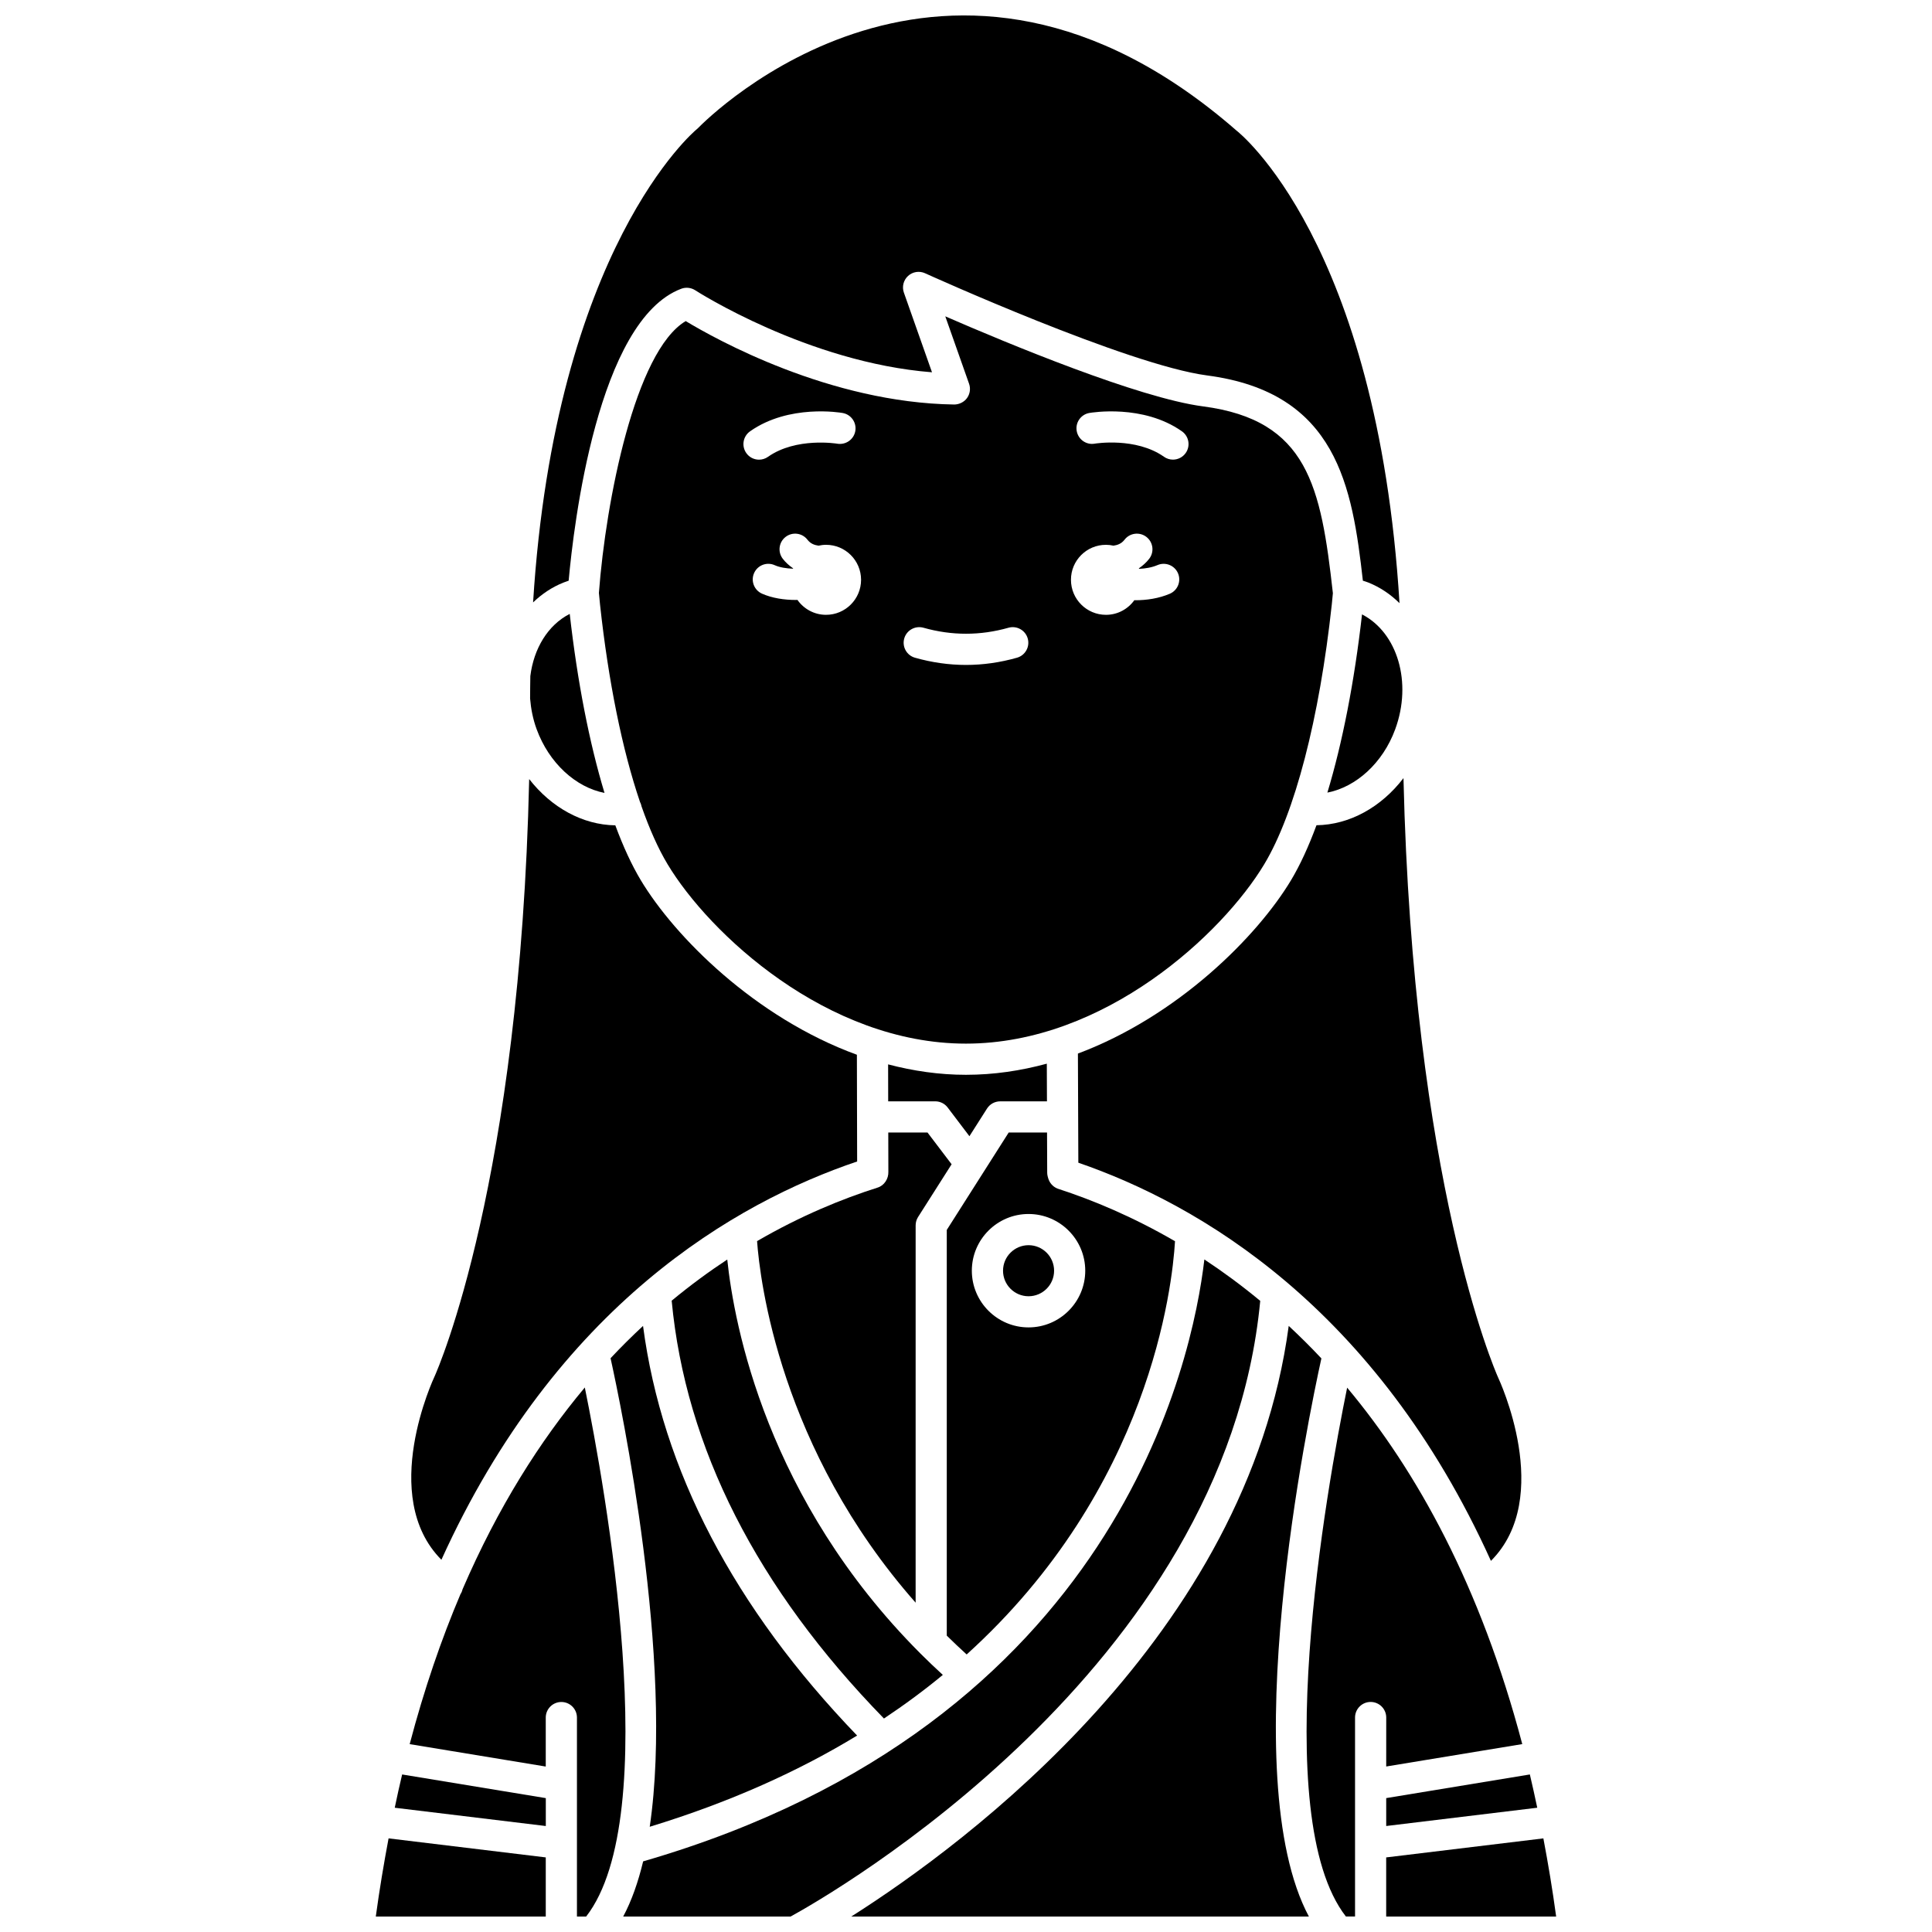
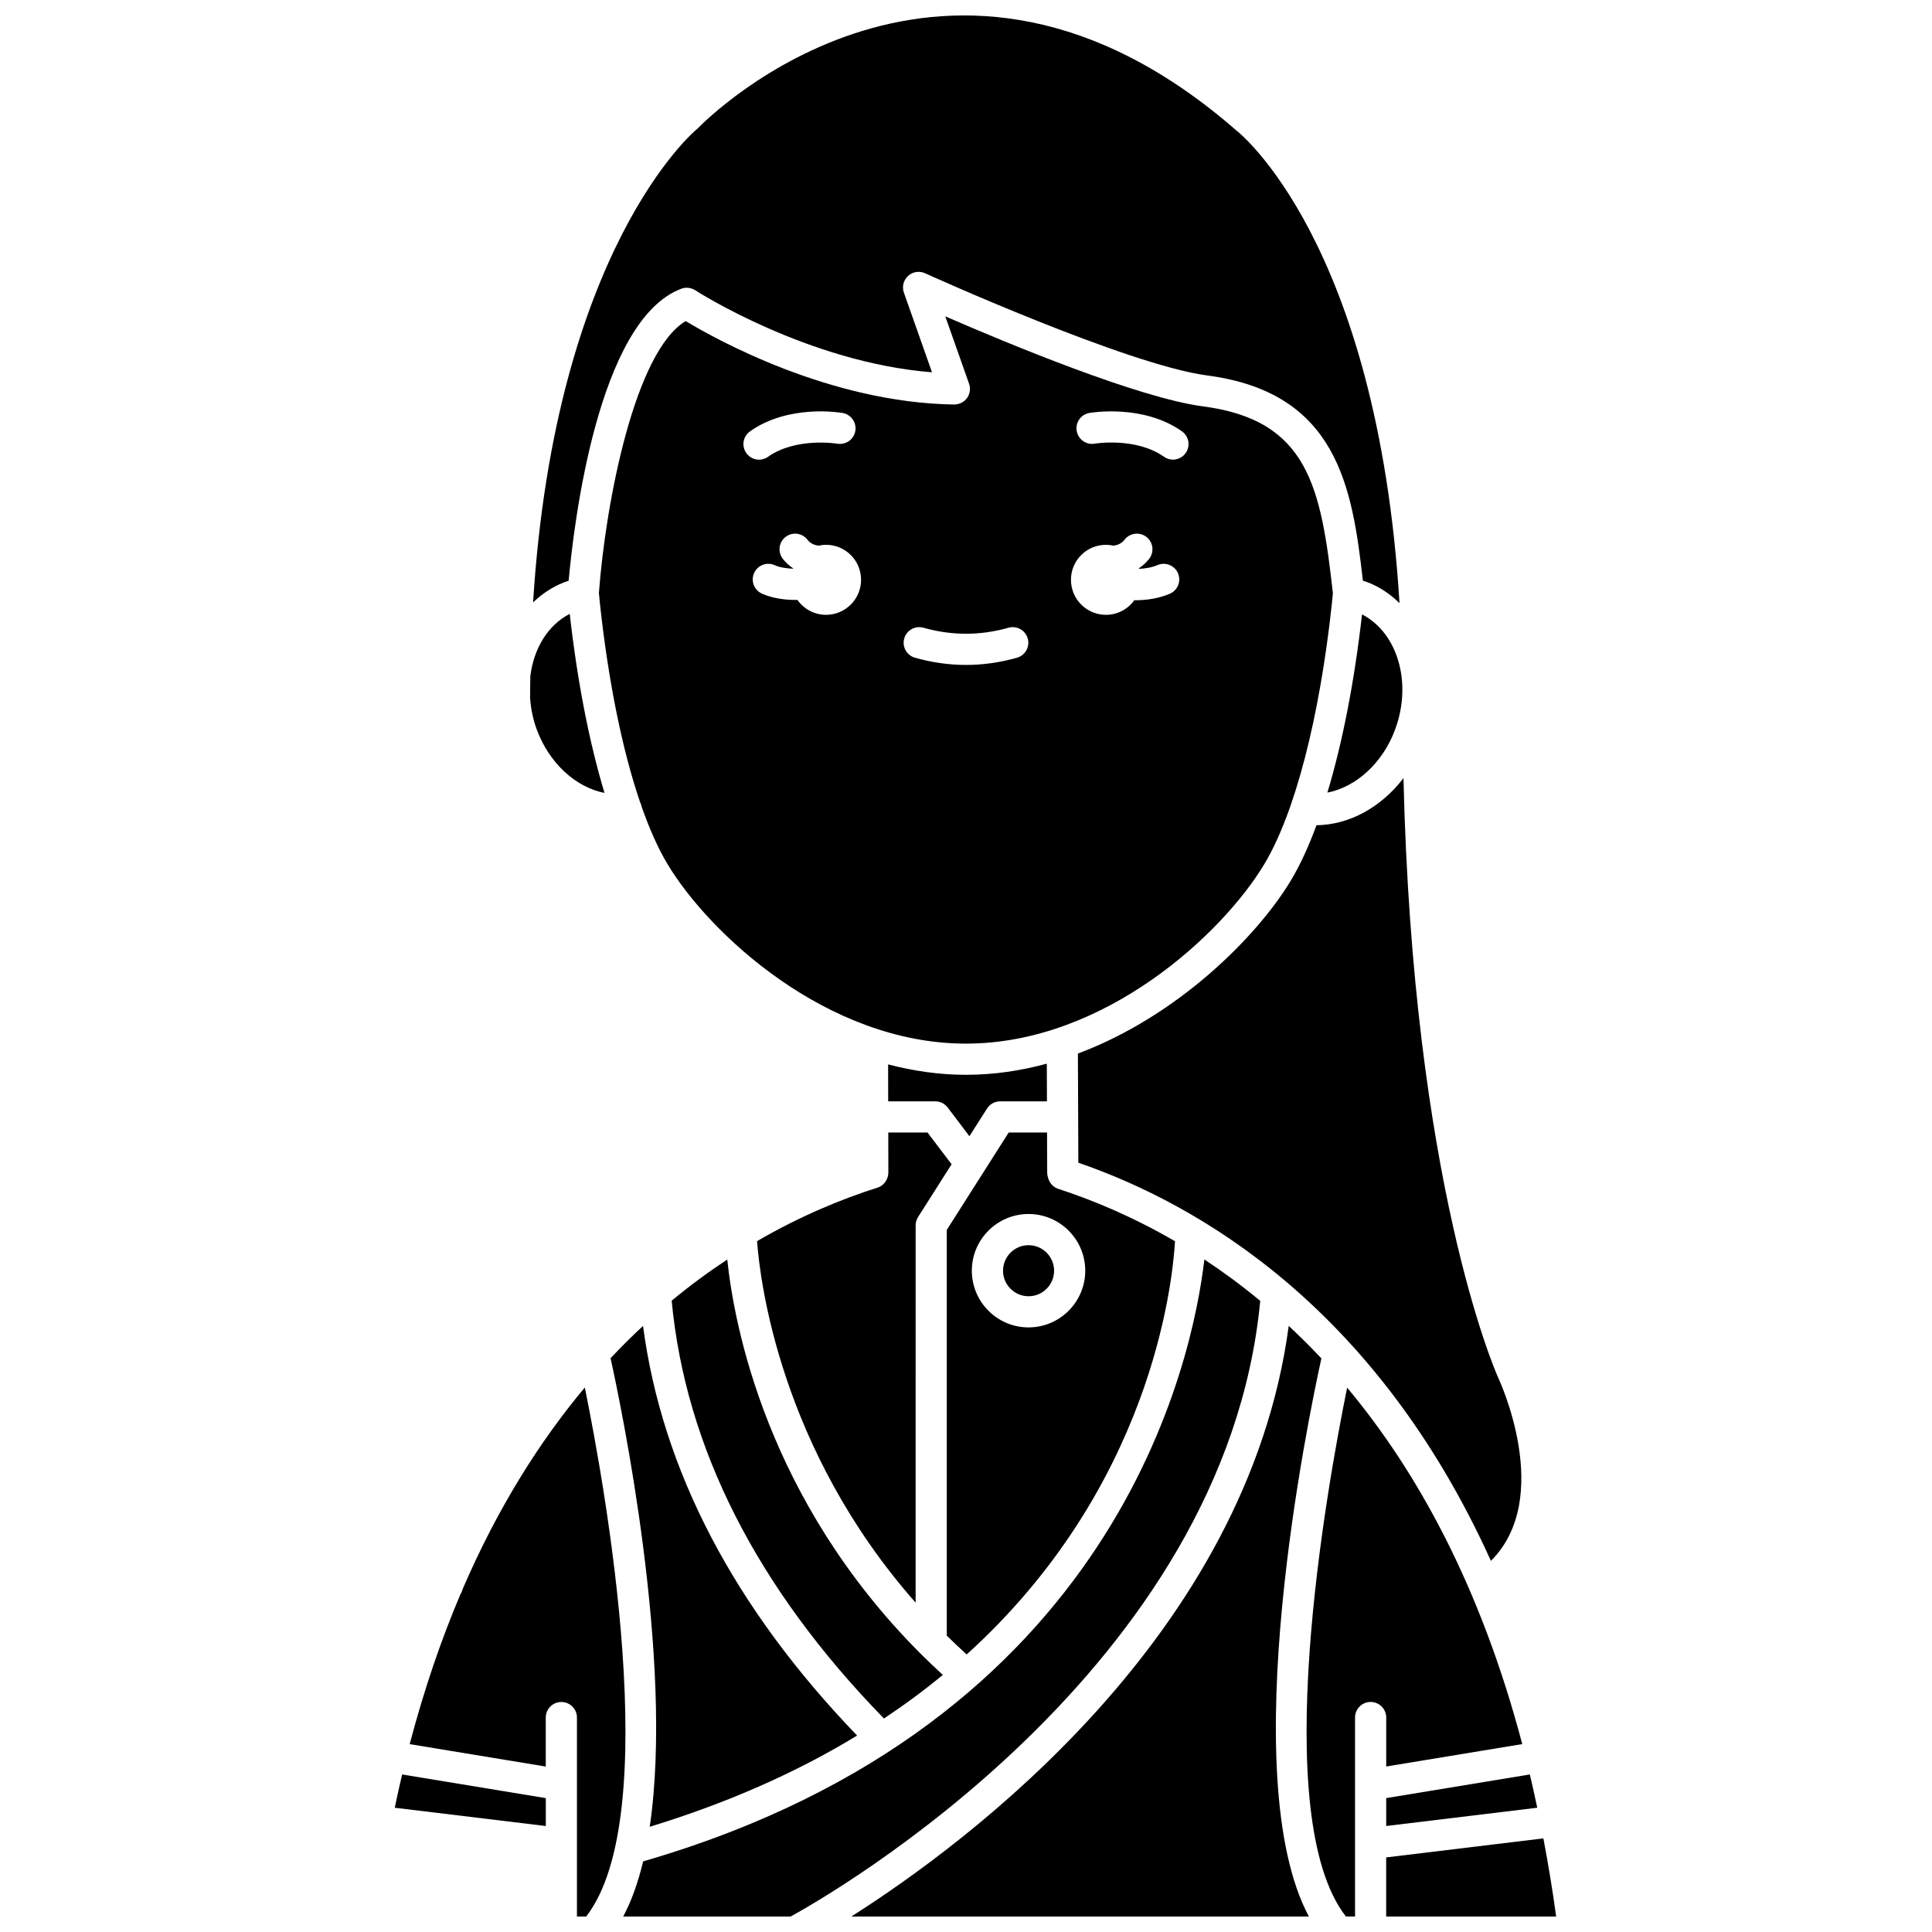
<svg xmlns="http://www.w3.org/2000/svg" width="800px" height="800px" version="1.1" viewBox="144 144 512 512">
  <defs>
    <clipPath id="g">
      <path d="m309 477h169v174.9h-169z" />
    </clipPath>
    <clipPath id="f">
      <path d="m369 495h126v156.9h-126z" />
    </clipPath>
    <clipPath id="e">
      <path d="m252 511h58v140.9h-58z" />
    </clipPath>
    <clipPath id="d">
      <path d="m490 511h58v140.9h-58z" />
    </clipPath>
    <clipPath id="c">
      <path d="m511 631h46v20.902h-46z" />
    </clipPath>
    <clipPath id="b">
-       <path d="m243 631h46v20.902h-46z" />
-     </clipPath>
+       </clipPath>
    <clipPath id="a">
      <path d="m285 148.09h230v155.91h-230z" />
    </clipPath>
  </defs>
  <path d="m396.86 251.2c-32.988-0.473-63.176-17.301-71.137-22.109-13.395 7.965-21.172 47.613-23.008 72.031l0.301 3.102c2.219 20.445 5.914 38.543 10.582 52.281 0.195 0.367 0.34 0.773 0.418 1.203 2.121 6.047 4.43 11.207 6.883 15.297 11.035 18.391 42.262 47.566 79.078 47.566 36.82 0 68.043-29.176 79.078-47.566 8.09-13.477 14.602-38.559 17.883-68.82l0.289-2.984c-3.16-28.32-6.625-45.867-34.398-49.504-17.113-2.242-51.957-16.746-68.32-23.863l6.305 17.867c0.449 1.277 0.246 2.688-0.543 3.789-0.785 1.094-2.144 1.715-3.41 1.711zm-54.09 7.106c10.301-7.266 23.961-4.965 24.539-4.859 2.246 0.398 3.746 2.535 3.356 4.785-0.398 2.242-2.519 3.723-4.777 3.356-0.113-0.02-10.895-1.785-18.359 3.473-0.723 0.512-1.555 0.758-2.375 0.758-1.297 0-2.578-0.605-3.379-1.75-1.316-1.871-0.871-4.449 0.996-5.762zm20.141 48.629c-3.141 0-5.902-1.57-7.586-3.957-0.125 0-0.238 0.02-0.363 0.02-3.117 0-6.348-0.48-9.031-1.676-2.082-0.934-3.016-3.375-2.086-5.457 0.93-2.086 3.371-3.019 5.457-2.086 1.355 0.605 3.102 0.871 4.852 0.934 0.012-0.031 0.02-0.066 0.031-0.098-1.012-0.707-1.957-1.512-2.746-2.543-1.387-1.809-1.051-4.398 0.762-5.793 1.805-1.387 4.398-1.055 5.793 0.762 0.785 1.02 1.82 1.418 2.926 1.566 0.645-0.141 1.309-0.227 1.996-0.227 5.121 0 9.277 4.156 9.277 9.277-0.004 5.117-4.16 9.277-9.281 9.277zm69.77-53.492c0.578-0.098 14.23-2.402 24.539 4.859 1.867 1.312 2.312 3.891 1 5.754-0.805 1.145-2.082 1.75-3.379 1.75-0.82 0-1.652-0.242-2.375-0.758-7.465-5.258-18.246-3.496-18.359-3.473-2.242 0.398-4.379-1.121-4.769-3.367-0.395-2.234 1.102-4.367 3.344-4.766zm4.402 34.938c0.688 0 1.352 0.086 1.996 0.227 1.105-0.148 2.137-0.547 2.926-1.566 1.383-1.812 3.981-2.152 5.793-0.762 1.809 1.387 2.152 3.981 0.762 5.793-0.793 1.031-1.734 1.84-2.742 2.543 0.016 0.047 0.027 0.09 0.043 0.137 1.664-0.074 3.379-0.352 4.898-1 2.09-0.895 4.523 0.074 5.426 2.172 0.895 2.094-0.074 4.523-2.172 5.426-2.875 1.23-6.094 1.719-9.133 1.719-0.09 0-0.172-0.012-0.262-0.016-1.684 2.344-4.414 3.883-7.523 3.883-5.121 0-9.277-4.156-9.277-9.277-0.012-5.121 4.137-9.277 9.266-9.277zm-25.82 21.977c2.184-0.617 4.477 0.652 5.098 2.848 0.625 2.195-0.652 4.477-2.848 5.098-4.477 1.273-9.031 1.914-13.516 1.914s-9.039-0.645-13.516-1.914c-2.195-0.621-3.469-2.902-2.848-5.098 0.621-2.199 2.914-3.461 5.098-2.848 7.5 2.121 15.039 2.121 22.531 0z" />
  <path d="m393.86 587.87c-2.055-1.883-4.043-3.781-5.953-5.688-0.027-0.027-0.059-0.055-0.082-0.082-40.656-40.762-49.273-86.945-51.094-104.31-4.871 3.207-9.805 6.828-14.73 10.906 3.664 38.945 22.578 76.176 56.254 110.73 5.594-3.731 10.797-7.586 15.605-11.559z" />
  <path d="m371.14 603.94c-32.598-33.859-51.68-70.312-56.73-108.56-2.887 2.688-5.762 5.523-8.605 8.562 2.793 12.648 16.891 80.09 10.379 124.17 21.449-6.547 39.605-14.824 54.957-24.168z" />
  <path d="m492.88 362.7c-2.09 5.652-4.348 10.57-6.742 14.562-8.871 14.781-29.844 35.957-56.48 45.945l0.113 28.922c31.84 10.98 78.898 38.219 109.34 105.52 16.855-16.828 2.07-48.242 1.91-48.582-1.02-2.289-22.578-51.992-25.086-158.86-5.875 7.688-14.262 12.371-23.059 12.492z" />
  <path d="m511.36 627.91 40.027-4.844c-0.633-2.984-1.277-5.941-1.961-8.816l-38.066 6.266z" />
  <path d="m379.36 426.07 0.02 9.793h12.469c1.293 0 2.512 0.602 3.293 1.637l5.766 7.606 4.66-7.324c0.762-1.195 2.07-1.914 3.488-1.914h12.398l-0.039-9.984c-6.871 1.867-14.043 2.949-21.43 2.949-7.106 0.004-14-1.027-20.625-2.762z" />
  <path d="m389.8 444.13h-10.398l0.023 10.406c0.062 1.844-1.07 3.629-2.856 4.191-9.414 2.984-20.387 7.477-31.938 14.18 0.75 10.371 6.074 55.074 42.02 95.82l0.004-99.992c0-0.785 0.223-1.555 0.645-2.219l8.887-13.977z" />
  <g clip-path="url(#g)">
    <path d="m477.97 488.74c-4.957-4.106-9.91-7.746-14.801-10.969-3.109 26.734-23.059 123.09-148.73 159.51-1.312 5.469-3.039 10.414-5.281 14.617h44.367c10.254-5.617 115.18-65.488 124.45-163.16z" />
  </g>
  <g clip-path="url(#f)">
    <path d="m494.18 503.99c-2.863-3.059-5.754-5.906-8.656-8.613-10.961 82.023-85.316 137.1-115.92 156.52h121.26c-19.906-37.336-0.09-132.47 3.32-147.91z" />
  </g>
  <g clip-path="url(#e)">
    <path d="m298.98 511.7c-11.844 14.152-22.988 31.668-32.379 53.434-0.117 0.449-0.273 0.895-0.551 1.301-0.004 0.004-0.008 0.004-0.008 0.008-5.078 11.949-9.621 25.176-13.473 39.77l36.062 5.941v-12.977c0-2.281 1.852-4.133 4.133-4.133s4.133 1.852 4.133 4.133v52.73h2.438c20.707-26.617 5.074-113.56-0.355-140.21z" />
  </g>
  <g clip-path="url(#d)">
    <path d="m511.36 612.14 36.055-5.938c-11.066-41.891-27.895-72.324-46.41-94.457-5.438 26.723-21.016 113.55-0.328 140.15h2.422v-52.73c0-2.281 1.852-4.133 4.133-4.133s4.133 1.852 4.133 4.133z" />
  </g>
  <g clip-path="url(#c)">
    <path d="m553.01 631.19-41.656 5.043v15.668h45.043c-0.969-7.18-2.125-14.039-3.387-20.711z" />
  </g>
  <path d="m248.61 623.07 40.035 4.844v-7.394l-38.074-6.269c-0.691 2.875-1.336 5.836-1.961 8.82z" />
  <path d="m416.58 487.52c3.731 0 6.766-3.035 6.766-6.766s-3.035-6.766-6.766-6.766-6.766 3.035-6.766 6.766 3.035 6.766 6.766 6.766z" />
  <path d="m504.95 306.82c-2.027 17.895-5.195 34.047-9.18 47.227 7.598-1.48 14.68-7.816 17.973-16.777 4.574-12.441 0.582-25.629-8.793-30.449z" />
  <g clip-path="url(#b)">
    <path d="m243.59 651.9h45.043v-15.668l-41.656-5.043c-1.258 6.672-2.41 13.531-3.387 20.711z" />
  </g>
  <g clip-path="url(#a)">
    <path d="m294.7 297.89c1.324-14.676 7.688-69.027 29.84-77.367 1.238-0.461 2.609-0.309 3.711 0.406 0.309 0.203 29.82 19.152 62.738 21.73l-7.449-21.109c-0.555-1.562-0.117-3.301 1.105-4.422 1.219-1.121 2.992-1.402 4.5-0.715 0.531 0.242 53.641 24.316 74.766 27.086 34.449 4.519 38.449 29.473 41.266 54.391 0.492 0.156 0.988 0.305 1.445 0.488 3.148 1.254 5.902 3.144 8.262 5.465-5.894-95.992-42.805-124.95-43.211-125.25-76.633-66.844-140.03-3.383-142.69-0.645-0.125 0.129-0.262 0.254-0.398 0.359-0.398 0.316-37.441 31.32-43.312 125.34 2.316-2.231 5.004-4.047 8.062-5.266 0.445-0.18 0.898-0.344 1.367-0.492z" />
  </g>
  <path d="m455.39 472.94c-11.176-6.496-21.77-10.898-30.895-13.867-1.141-0.371-2.062-1.215-2.527-2.316-0.215-0.504-0.445-1.34-0.449-1.887l-0.043-10.738h-10.164l-16.406 25.809v107.52c1.699 1.676 3.457 3.336 5.269 4.988 48.609-43.984 54.508-97.562 55.215-109.5zm-38.816-7.219c8.285 0 15.027 6.742 15.027 15.027s-6.742 15.027-15.027 15.027-15.027-6.742-15.027-15.027 6.742-15.027 15.027-15.027z" />
  <path d="m304.2 354.13c-4.004-13.23-7.188-29.473-9.215-47.441-5.82 2.969-9.531 9.203-10.441 16.473-0.027 1.973-0.062 3.938-0.062 5.961 0.223 2.695 0.742 5.434 1.738 8.137 3.289 8.973 10.379 15.398 17.98 16.871z" />
-   <path d="m371.15 451.8-0.066-28.281c-27.016-9.855-48.312-31.336-57.273-46.266-2.394-3.992-4.656-8.883-6.746-14.531-8.691-0.121-16.961-4.731-22.828-12.258-2.41 106.55-24.082 156.1-25.062 158.28-0.207 0.43-14.941 31.762 1.801 48.609 30.637-67.566 78.035-94.699 110.18-105.55z" />
</svg>